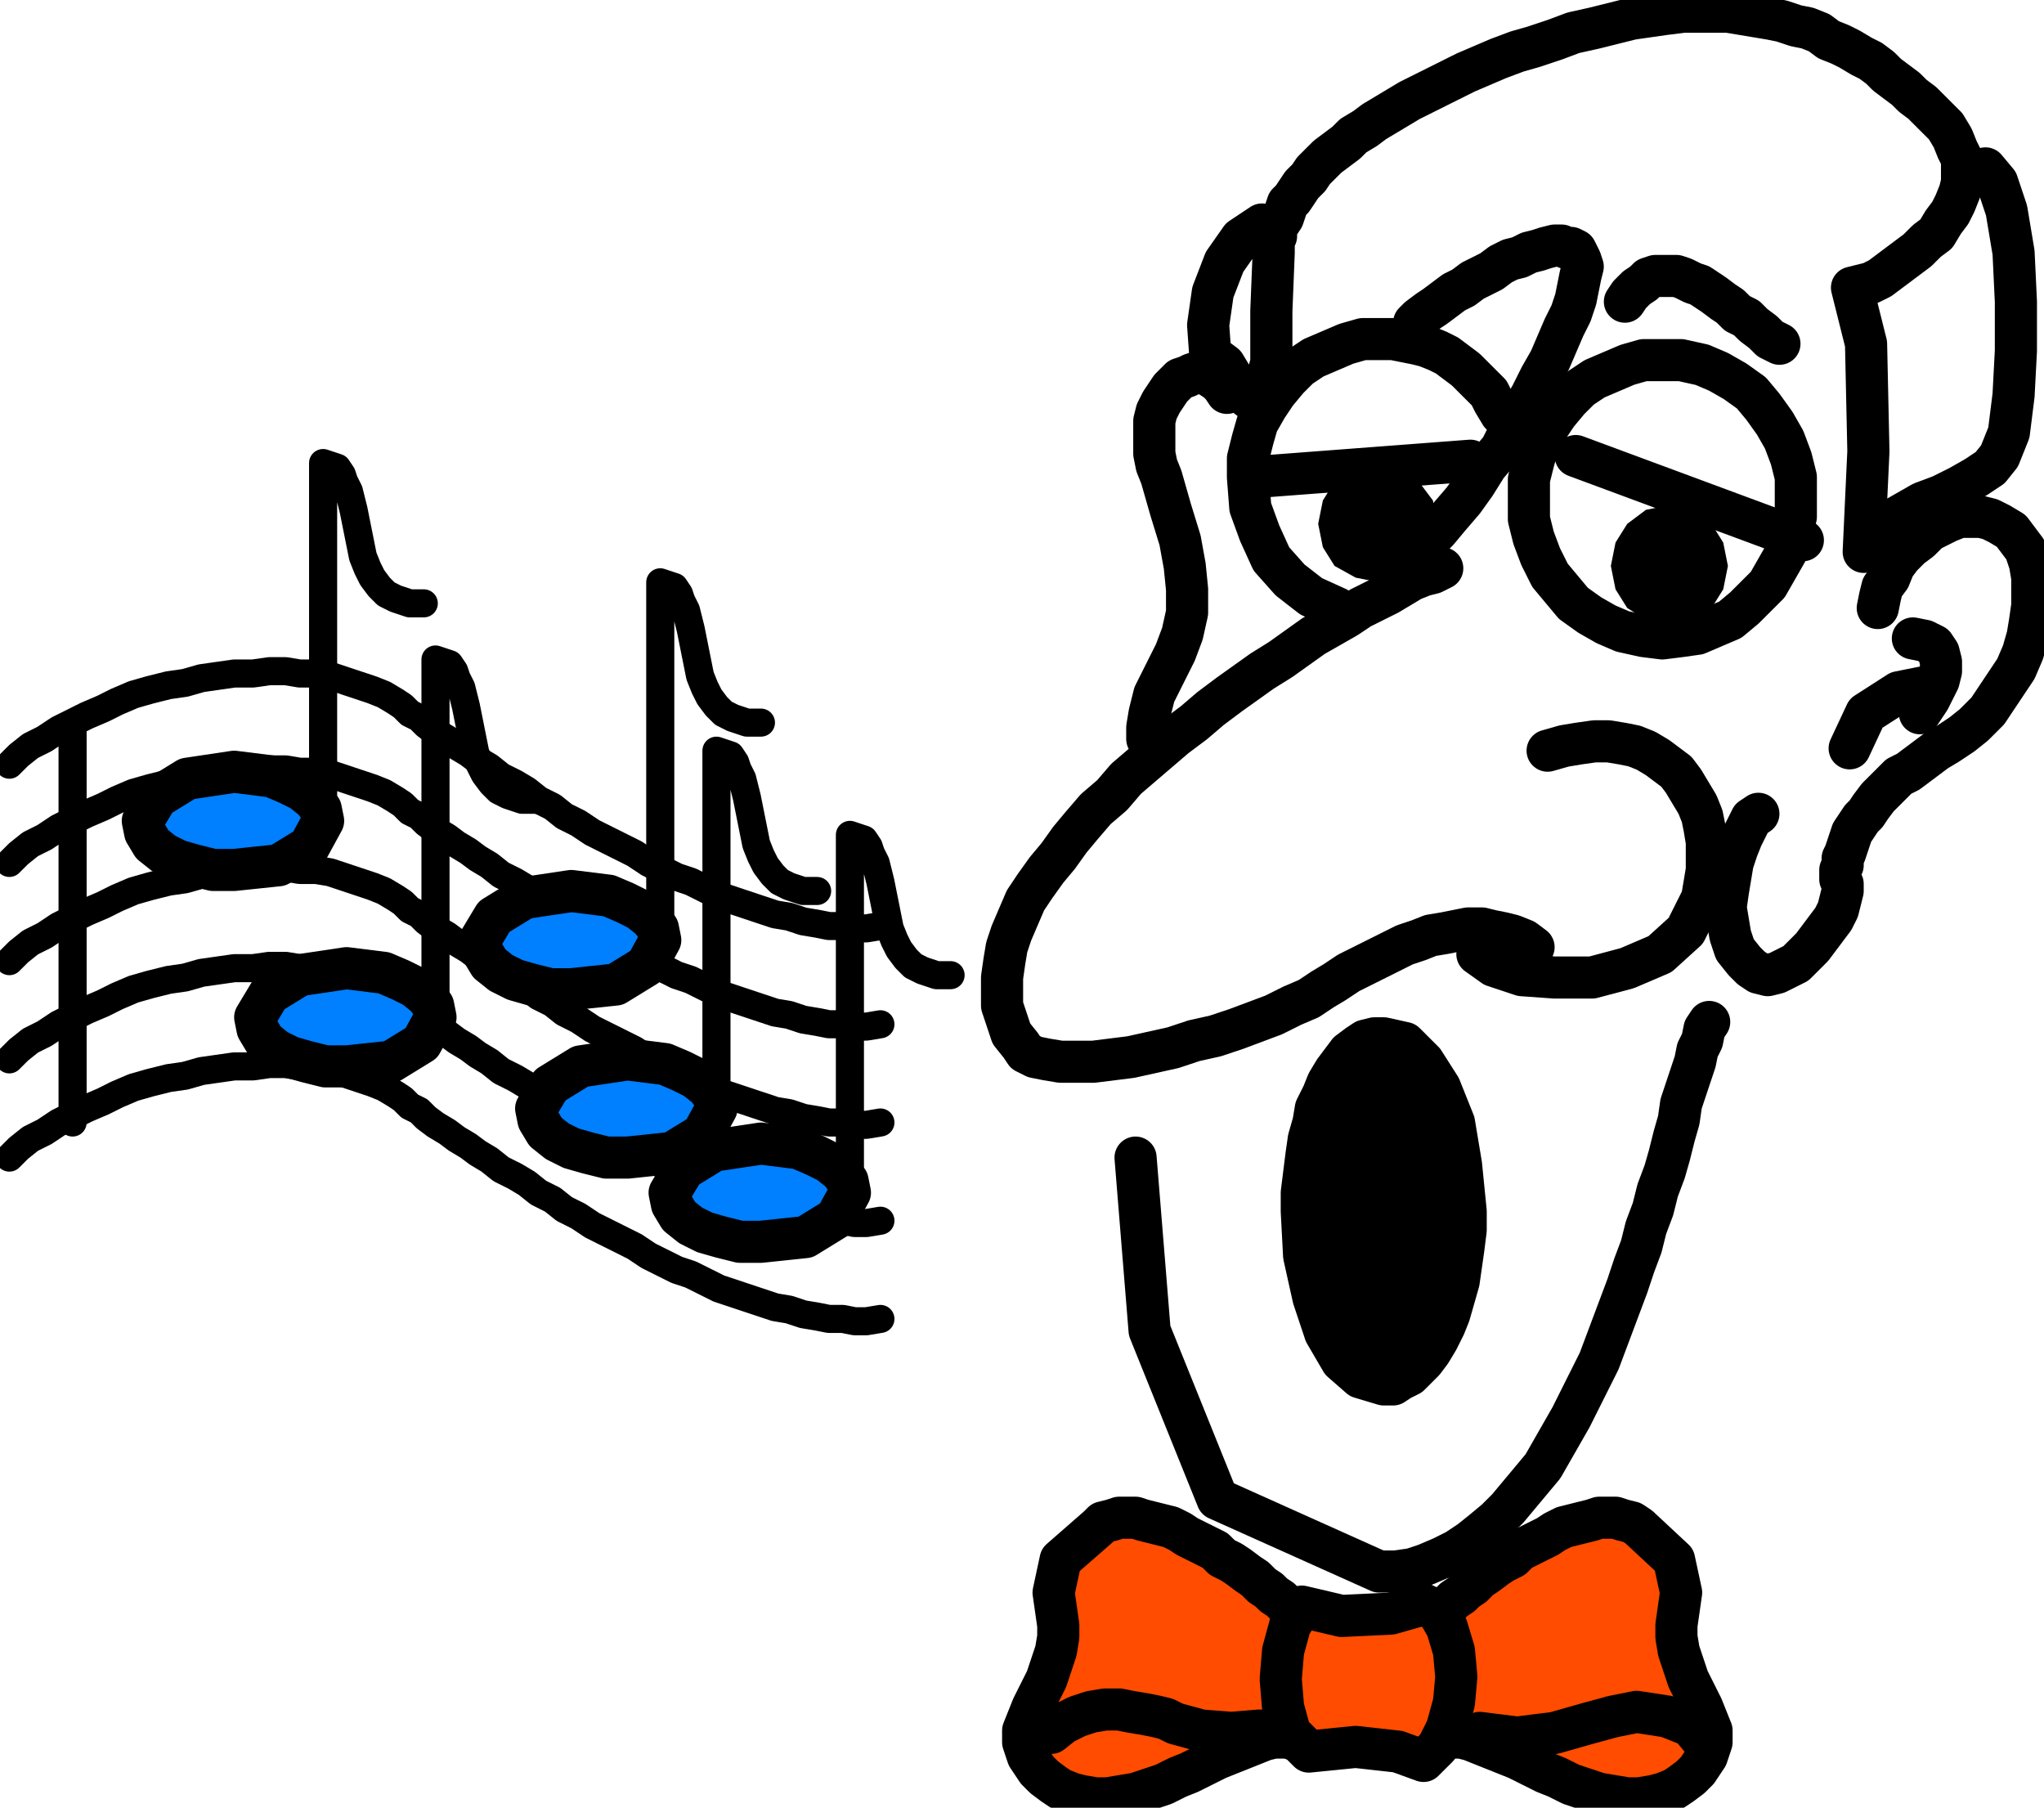
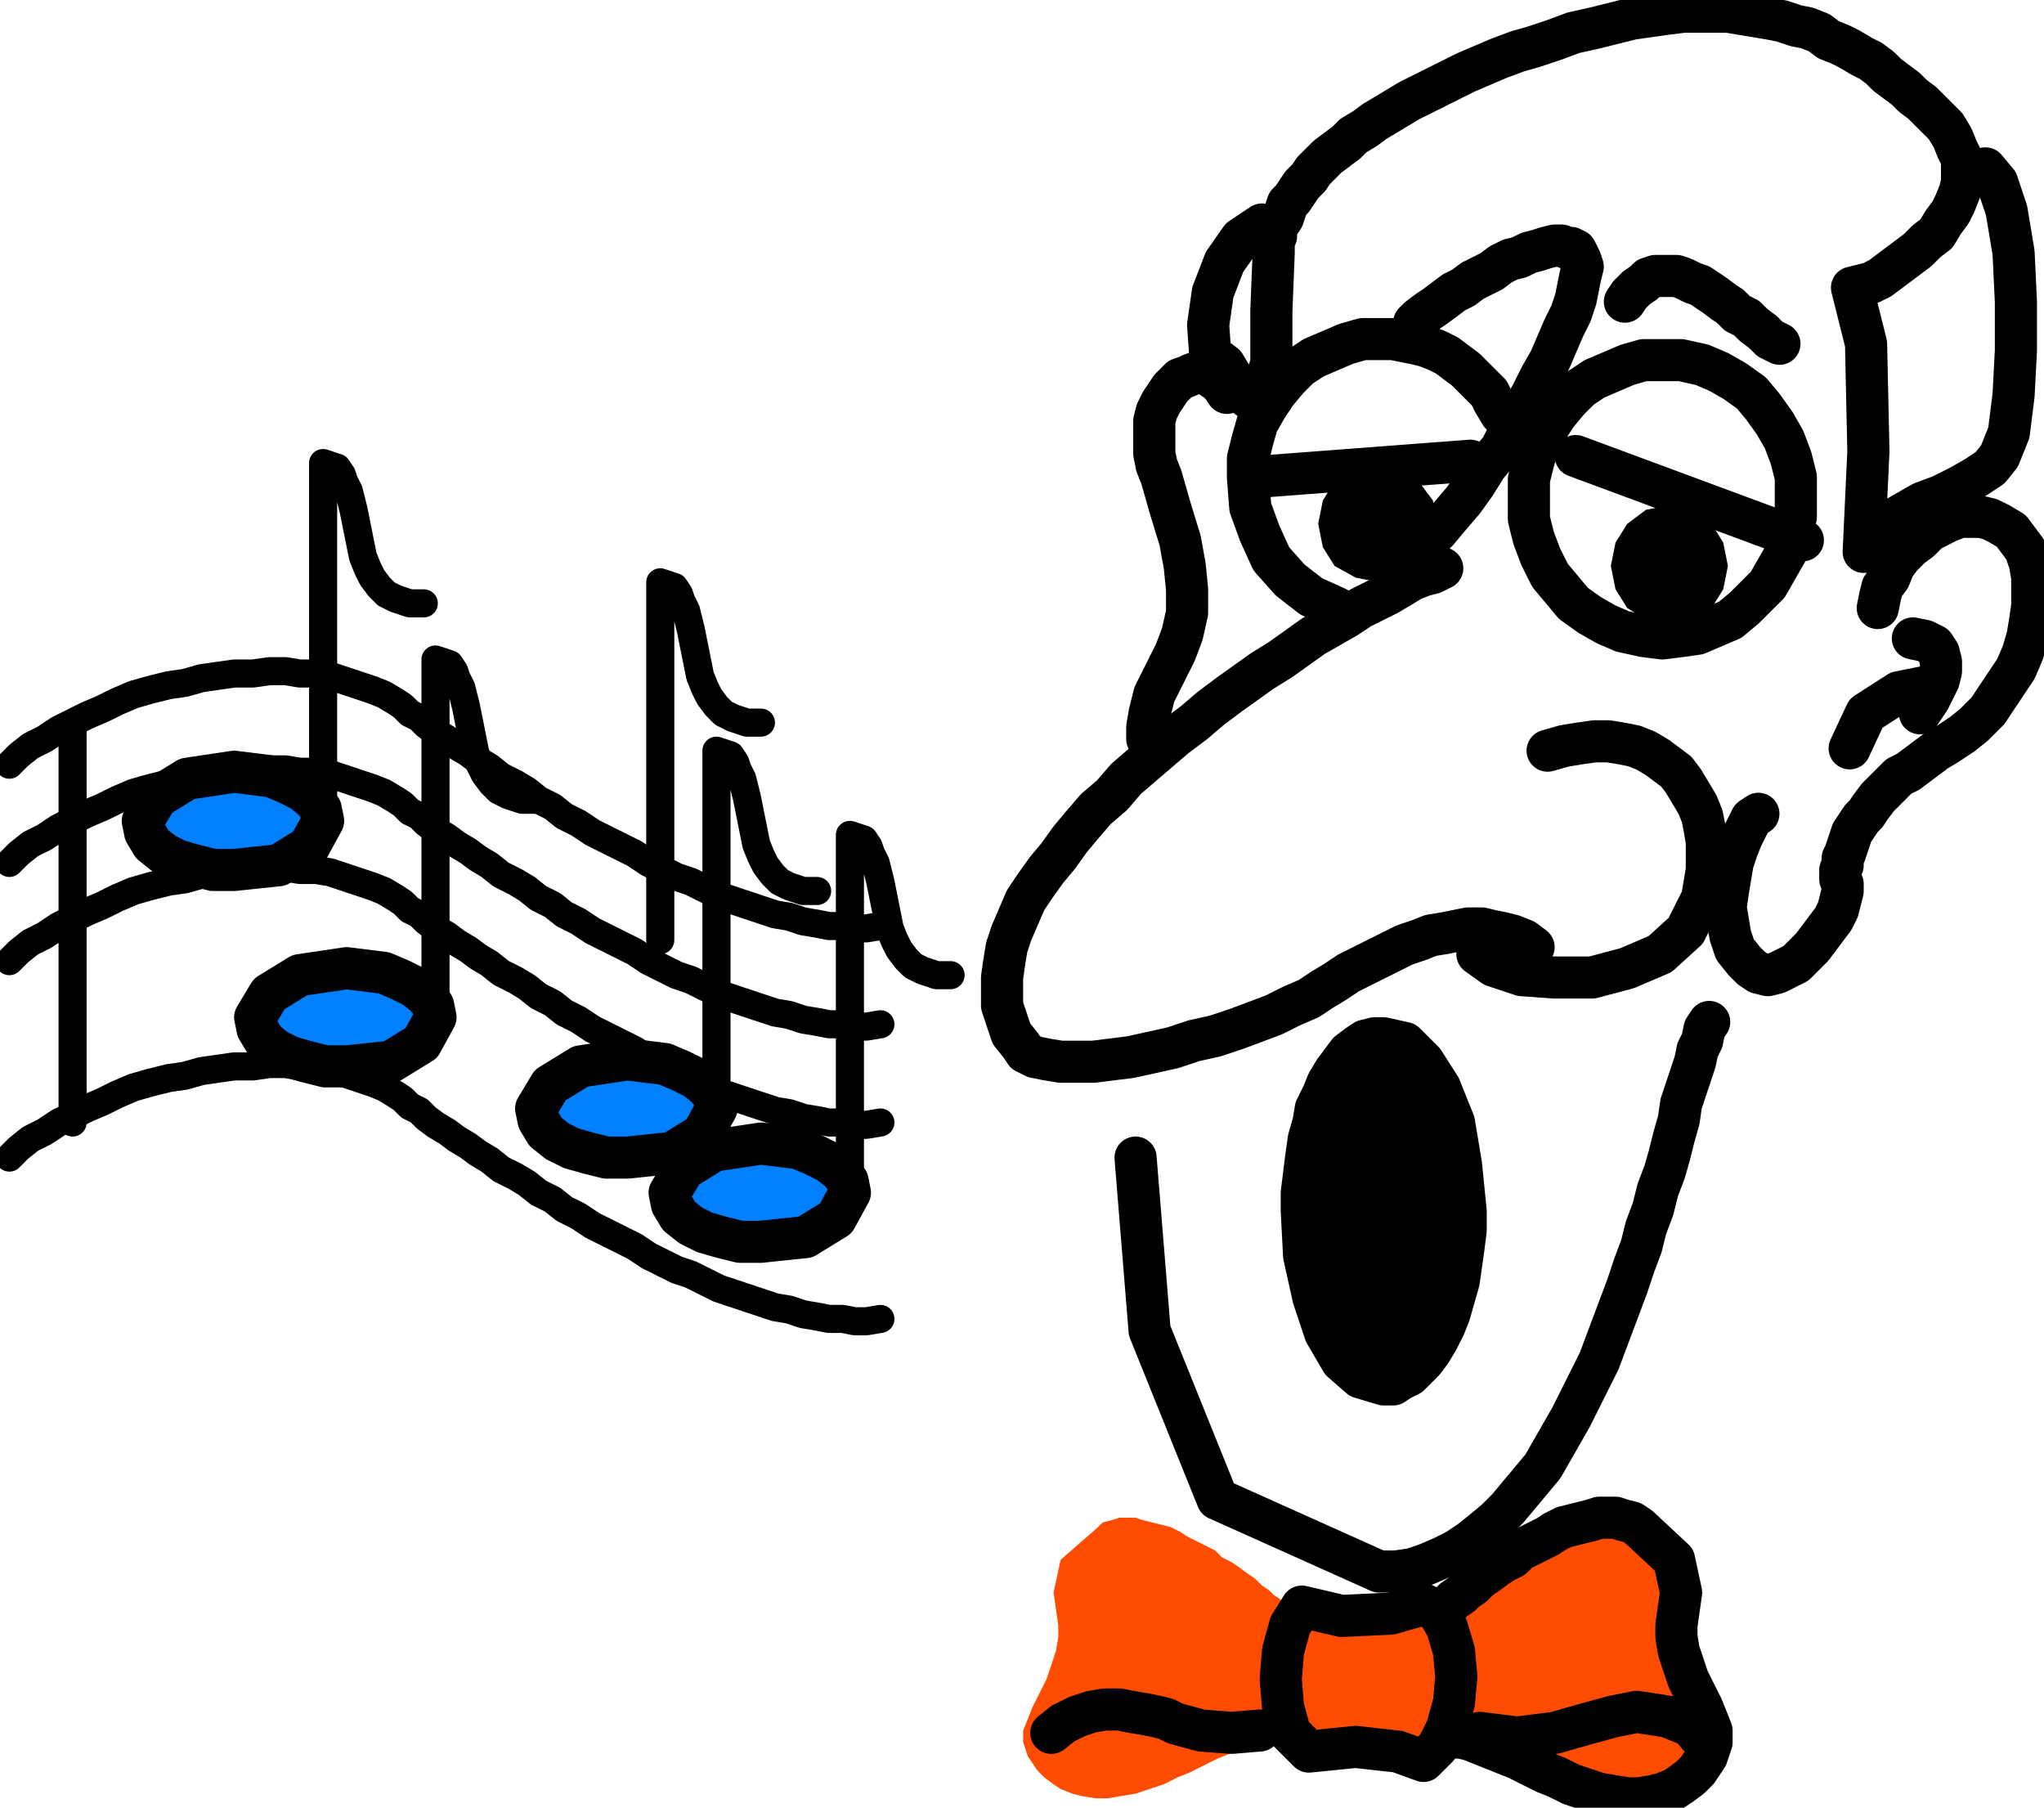
<svg xmlns="http://www.w3.org/2000/svg" fill-rule="evenodd" height="122.24" preserveAspectRatio="none" stroke-linecap="round" viewBox="0 0 873 773" width="1.44in">
  <style>.pen2{stroke:#000;stroke-width:18;stroke-linejoin:round}.brush3{fill:#000}.pen4{stroke:none}.brush4{fill:#ff4c00}.pen5{stroke:#000;stroke-width:12;stroke-linejoin:round}.brush5{fill:#007fff}</style>
  <path style="fill:none;stroke:none" d="M0 0h873v773H0z" />
  <path class="pen2" fill="none" d="m604 138 2-2 4-3 3-2 4-3 4-3 4-2 4-3 4-2 4-2 4-3 4-2 4-1 4-2 4-1 3-1 4-1h3l2 1h2l2 1 1 2 1 2 1 3h0l-1 4-1 5-1 5-2 6-3 6-3 7-3 7-4 7-4 8-4 7-5 8-4 8-6 7-5 8-5 7-6 7-5 6-6 6-5 5-5 5m18 0-4 2-4 1-5 2-5 3-5 3-6 3-6 3-6 4-7 4-7 4-7 5-7 5-8 5-7 5-7 5-8 6-7 6-8 6-7 6-7 6-7 6-6 7-7 6-6 7-5 6-5 7-5 6-5 7-4 6-3 7-3 7-2 6-1 6-1 7v12l2 6 2 6 4 5h0l2 3 4 2 5 1 6 1h14l8-1 8-1 9-2 9-2 9-3 9-2 9-3 8-3 8-3 8-4 7-3 6-4h0l5-3 6-4 6-3 6-3 6-3 6-3 6-2 5-2 6-1 5-1 5-1h6l4 1 5 1 4 1 5 2 4 3" />
  <path class="pen2" fill="none" d="m631 408 7 5 12 4 14 1h16l15-4 14-6 11-10 7-14h0l1-6 1-6v-12l-1-6-1-5-2-5-3-5-3-5-3-4-4-3-4-3-5-3-5-2-5-1-6-1h-6l-7 1-6 1-7 2m99-174-4-2-3-3-4-3-3-3-4-2-3-3-3-2-4-3-3-2-3-2-3-1-4-2-3-1h-9l-3 1-2 2-3 2-3 3-2 3m16 144 8-1 7-1 7-3 7-3 6-5 5-5 5-5 4-7 4-7 2-7 2-8v-8h0v-9l-2-8-3-8-4-7-5-7-5-6-7-5-7-4-7-3-9-2h-8 0-8l-7 2-7 3-7 3-6 4-5 5-5 6-4 6-4 7-2 7-2 8v8h0v9l2 8 3 8 4 8 5 6 5 6 7 5 7 4 7 3 9 2 8 1m-69-96-3-5-2-4-3-3-4-4-3-3-4-3-4-3-4-2-5-2-4-1-5-1-5-1h-5 0-8l-7 2-7 3-7 3-6 4-5 5-5 6-4 6-4 7-2 7-2 8v8h0l1 13 4 11 5 11 8 9 9 7 11 5m57-63-92 7m137-9 97 36" />
  <path class="brush3" d="m589 249 9-2 8-5 6-8 2-10-2-10-6-8-8-6-9-2-10 2-9 6-5 8-2 10 2 10 5 8 9 5 10 2zm124 18 10-2 8-5 5-8 2-10-2-10-5-8-8-6-10-2-10 2-8 6-5 8-2 10 2 10 5 8 8 5 10 2z" style="stroke:none" />
  <path class="pen2" fill="none" d="m524 168-2-3-2-2-3-2-2-1-3-1-3 1-2 1-3 1-2 2-2 2-2 3-2 3-2 4-1 4v14l1 5 2 5h0l4 14 4 13 2 11 1 10v10l-2 9-3 8h0l-5 10-4 8-2 8-1 6v5l3 4m309-60 1-5 1-4 3-4 2-5 3-4 4-4 4-3 4-4 4-2 4-2 5-2h9l4 1 4 2 5 3h0l3 4 3 4 2 6 1 6v12l-1 7-1 6-2 7-3 7-4 6-4 6-4 6-6 6-5 4-6 4h0l-5 3-4 3-4 3-4 3-4 2-3 3-3 3-3 3-3 4-2 3-2 2-2 3-2 3-1 3-1 3-1 3-1 2v3l-1 2v4l1 2h0v3l-1 4-1 4-2 4-3 4-3 4-3 4-4 4-3 3-4 2-4 2-4 1-4-1-3-2-3-3h0l-4-5-2-6-1-6-1-6 1-7 1-6 1-6 2-6 2-5 2-4 2-4 3-2" />
  <path class="pen2" fill="none" d="m817 273 5 1 4 2 2 3 1 4v4l-1 4-2 4-2 4-2 3-2 3" />
  <path class="pen2" fill="none" d="m826 293-15 3-14 9-7 15m58-248 5 6 4 12 3 18 1 21v21l-1 19-2 16-4 10h0l-4 5-6 4-7 4-8 4-8 3-7 4-7 4-5 4-4 4-2 5h0l2-43-1-46-6-24h0l4-1 4-1 4-2 4-3 4-3 4-3 4-3 4-4 4-3 3-5 3-4 2-4 2-5 1-4V68l-2-4-2-5-3-5-4-4h0l-3-3-3-3-4-3-3-3-4-3-4-3-3-3-4-3-4-2-5-3-4-2-5-2-4-3-5-2-5-1-6-2-5-1-6-1-6-1-6-1h-19l-8 1-7 1-7 1-8 2-8 2-9 2-8 3h0l-9 3-7 2-8 3-7 3-7 3-6 3-6 3-6 3-6 3-5 3-5 3-5 3-4 3-5 3-3 3-4 3-4 3-3 3-3 3-2 3-3 3-2 3-2 3-2 2-1 3-1 3-2 3-1 2v3l-1 2v5h0l-1 25v22l-4 15h0l-3 2-3-2-3-4-4-5-3-5-4-3h-2 0l-1-14 2-14 5-13 7-10 9-6" />
  <path class="pen2 brush3" d="M591 592h4l3-2 4-2 3-3 3-3 3-4 3-5 3-6 2-5 2-7 2-7 1-7 1-7 1-8v-8h0l-2-20-3-18-6-15-7-11-8-8-9-2h0-4l-4 1-3 2-4 3-3 4-3 4-3 5-2 5-3 6-1 6-2 7-1 7-1 8-1 8v8h0l1 19 4 18 5 15 7 12 8 7 10 3z" />
  <path class="pen2" fill="none" d="m485 495 6 74 29 72 69 31h7l7-1 6-2 7-3 6-3 6-4 5-4 6-5 5-5 5-6 5-6 5-6 4-7 4-7 4-7 4-8 4-8 4-8 3-8 3-8 3-8 3-8 3-9 3-8 2-8 3-8 2-8 3-8 2-7 2-8 2-7 1-7 2-6 2-6 2-6 1-5 2-4 1-5 2-3" />
  <path class="pen4 brush4" d="m553 744-3-1h-6l-4 1-5 2-5 2-5 2-5 2-6 3-6 3-5 2-6 3-6 2-6 2-6 1-6 1h-5l-6-1-4-1-5-2-3-2-4-3-3-3-2-3-2-3-1-3-1-3v-5l2-5 2-5 3-6 3-6 2-6 2-6 1-6v-5l-2-14 3-14 16-14 2-2 4-1 3-1h7l3 1 4 1 4 1 4 1 4 2 3 2 4 2 4 2 4 2 3 3 4 2 3 2 4 3 3 2 3 3 3 2 2 2 3 2 2 2 2 1z" />
-   <path class="pen2" fill="none" d="m553 744-3-1h-6l-4 1-5 2-5 2-5 2-5 2-6 3-6 3-5 2-6 3-6 2-6 2-6 1h0l-6 1h-5l-6-1-4-1-5-2-3-2-4-3-3-3-2-3-2-3-1-3-1-3v-5h0l2-5 2-5 3-6 3-6 2-6 2-6 1-6v-5h0l-2-14 3-14 16-14h0l2-2 4-1 3-1h7l3 1 4 1 4 1 4 1 4 2 3 2 4 2 4 2 4 2 3 3 4 2 3 2 4 3 3 2 3 3 3 2 2 2 3 2 2 2 2 1" />
  <path class="pen4 brush4" d="m616 744 2-1h6l4 1 5 2 5 2 5 2 5 2 6 3 6 3 5 2 6 3 6 2 6 2 6 1 6 1h5l6-1 4-1 5-2 3-2 4-3 3-3 2-3 2-3 1-3 1-3v-5l-2-5-2-5-3-6-3-6-2-6-2-6-1-6v-5l2-14-3-14-15-14-3-2-4-1-3-1h-7l-3 1-4 1-4 1-4 1-4 2-3 2-4 2-4 2-4 2-3 3-4 2-3 2-4 3-3 2-3 3-3 2-2 2-3 2-2 2-2 1z" />
  <path class="pen2" fill="none" d="m616 744 2-1h6l4 1 5 2 5 2 5 2 5 2 6 3 6 3 5 2 6 3 6 2 6 2 6 1h0l6 1h5l6-1 4-1 5-2 3-2 4-3 3-3 2-3 2-3 1-3 1-3v-5h0l-2-5-2-5-3-6-3-6-2-6-2-6-1-6v-5h0l2-14-3-14-15-14h0l-3-2-4-1-3-1h-7l-3 1-4 1-4 1-4 1-4 2-3 2-4 2-4 2-4 2-3 3-4 2-3 2-4 3-3 2-3 3-3 2-2 2-3 2-2 2-2 1m-168 54 5-4 6-3 6-2 6-1h6l5 1 6 1 5 1 4 1 4 2h0l11 3 13 1 12-1" />
  <path class="pen2" fill="none" d="m632 741 16 2 16-2 14-4 11-3h0l10-2 13 2 10 4 5 6" />
  <path class="pen5" fill="none" d="m4 327 4-4 5-4 6-3 6-4 6-3 6-3 7-3 6-3 7-3 7-2 8-2 7-1 7-2 7-1 7-1h8l7-1h7l6 1h7l6 1 6 2 6 2 6 2 5 2 5 3h0l3 2 3 3 4 2 3 3 4 3 5 3 4 3 5 3 4 3 5 3 5 4 6 3 5 3 5 4 6 3 5 4 6 3 6 4 6 3 6 3 6 3 6 4 6 3 6 3 6 2 6 3 6 3 6 2 6 2 6 2 6 2 6 1 6 2 6 1 5 1h6l5 1h5l6-1" />
  <path class="pen5" fill="none" d="m4 369 4-4 5-4 6-3 6-4 6-3 6-3 7-3 6-3 7-3 7-2 8-2 7-1 7-2 7-1 7-1h8l7-1h7l6 1h7l6 1 6 2 6 2 6 2 5 2 5 3h0l3 2 3 3 4 2 3 3 4 3 5 3 4 3 5 3 4 3 5 3 5 4 6 3 5 3 5 4 6 3 5 4 6 3 6 4 6 3 6 3 6 3 6 4 6 3 6 3 6 2 6 3 6 3 6 2 6 2 6 2 6 2 6 1 6 2 6 1 5 1h6l5 1h5l6-1" />
  <path class="pen5" fill="none" d="m4 411 4-4 5-4 6-3 6-4 6-3 6-3 7-3 6-3 7-3 7-2 8-2 7-1 7-2 7-1 7-1h8l7-1h7l6 1h7l6 1 6 2 6 2 6 2 5 2 5 3h0l3 2 3 3 4 2 3 3 4 3 5 3 4 3 5 3 4 3 5 3 5 4 6 3 5 3 5 4 6 3 5 4 6 3 6 4 6 3 6 3 6 3 6 4 6 3 6 3 6 2 6 3 6 3 6 2 6 2 6 2 6 2 6 1 6 2 6 1 5 1h6l5 1h5l6-1" />
-   <path class="pen5" fill="none" d="m4 453 4-4 5-4 6-3 6-4 6-3 6-3 7-3 6-3 7-3 7-2 8-2 7-1 7-2 7-1 7-1h8l7-1h7l6 1h7l6 1 6 2 6 2 6 2 5 2 5 3h0l3 2 3 3 4 2 3 3 4 3 5 3 4 3 5 3 4 3 5 3 5 4 6 3 5 3 5 4 6 3 5 4 6 3 6 4 6 3 6 3 6 3 6 4 6 3 6 3 6 2 6 3 6 3 6 2 6 2 6 2 6 2 6 1 6 2 6 1 5 1h6l5 1h5l6-1" />
  <path class="pen5" fill="none" d="m4 495 4-4 5-4 6-3 6-4 6-3 6-3 7-3 6-3 7-3 7-2 8-2 7-1 7-2 7-1 7-1h8l7-1h7l6 1h7l6 1 6 2 6 2 6 2 5 2 5 3h0l3 2 3 3 4 2 3 3 4 3 5 3 4 3 5 3 4 3 5 3 5 4 6 3 5 3 5 4 6 3 5 4 6 3 6 4 6 3 6 3 6 3 6 4 6 3 6 3 6 2 6 3 6 3 6 2 6 2 6 2 6 2 6 1 6 2 6 1 5 1h6l5 1h5l6-1" />
  <path class="pen2 brush5" d="m100 372 19-2 13-8 6-11h0l-1-5-3-4-5-4-6-3-7-3-8-1-8-1h0l-20 3-13 8-6 10h0l1 5 3 5 5 4 6 3 7 2 8 2h9z" />
  <path class="pen5" fill="none" d="M138 351V198l3 1 3 1 2 3 1 3 2 4 1 4 1 4 1 5 1 5 1 5 1 5 2 5 2 4 3 4 3 3 4 2 6 2h6M31 312v168" />
  <path class="pen2 brush5" d="m148 456 19-2 13-8 6-11h0l-1-5-3-4-5-4-6-3-7-3-8-1-8-1h0l-20 3-13 8-6 10h0l1 5 3 5 5 4 6 3 7 2 8 2h9z" />
  <path class="pen5" fill="none" d="M186 435V282l3 1 3 1 2 3 1 3 2 4 1 4 1 4 1 5 1 5 1 5 1 5 2 5 2 4 3 4 3 3 4 2 6 2h6" />
-   <path class="pen2 brush5" d="m244 423 19-2 13-8 6-11h0l-1-5-3-4-5-4-6-3-7-3-8-1-8-1h0l-20 3-13 8-6 10h0l1 5 3 5 5 4 6 3 7 2 8 2h9z" />
  <path class="pen5" fill="none" d="M282 402V249l3 1 3 1 2 3 1 3 2 4 1 4 1 4 1 5 1 5 1 5 1 5 2 5 2 4 3 4 3 3 4 2 6 2h6" />
  <path class="pen2 brush5" d="m268 495 19-2 13-8 6-11h0l-1-5-3-4-5-4-6-3-7-3-8-1-8-1h0l-20 3-13 8-6 10h0l1 5 3 5 5 4 6 3 7 2 8 2h9z" />
  <path class="pen5" fill="none" d="M306 474V321l3 1 3 1 2 3 1 3 2 4 1 4 1 4 1 5 1 5 1 5 1 5 2 5 2 4 3 4 3 3 4 2 6 2h6" />
  <path class="pen2 brush5" d="m325 531 19-2 13-8 6-11h0l-1-5-3-4-5-4-6-3-7-3-8-1-8-1h0l-20 3-13 8-6 10h0l1 5 3 5 5 4 6 3 7 2 8 2h9z" />
  <path class="pen5" fill="none" d="M363 510V357l3 1 3 1 2 3 1 3 2 4 1 4 1 4 1 5 1 5 1 5 1 5 2 5 2 4 3 4 3 3 4 2 6 2h6" />
  <path class="pen2 brush4" d="m556 687-5 8-3 11-1 12 1 12 3 11 8 8h0l20-2 18 2 11 4h0l6-6 4-8 3-11 1-11-1-11-3-10-4-7-6-3h0l-14 4-21 1-17-4z" />
</svg>